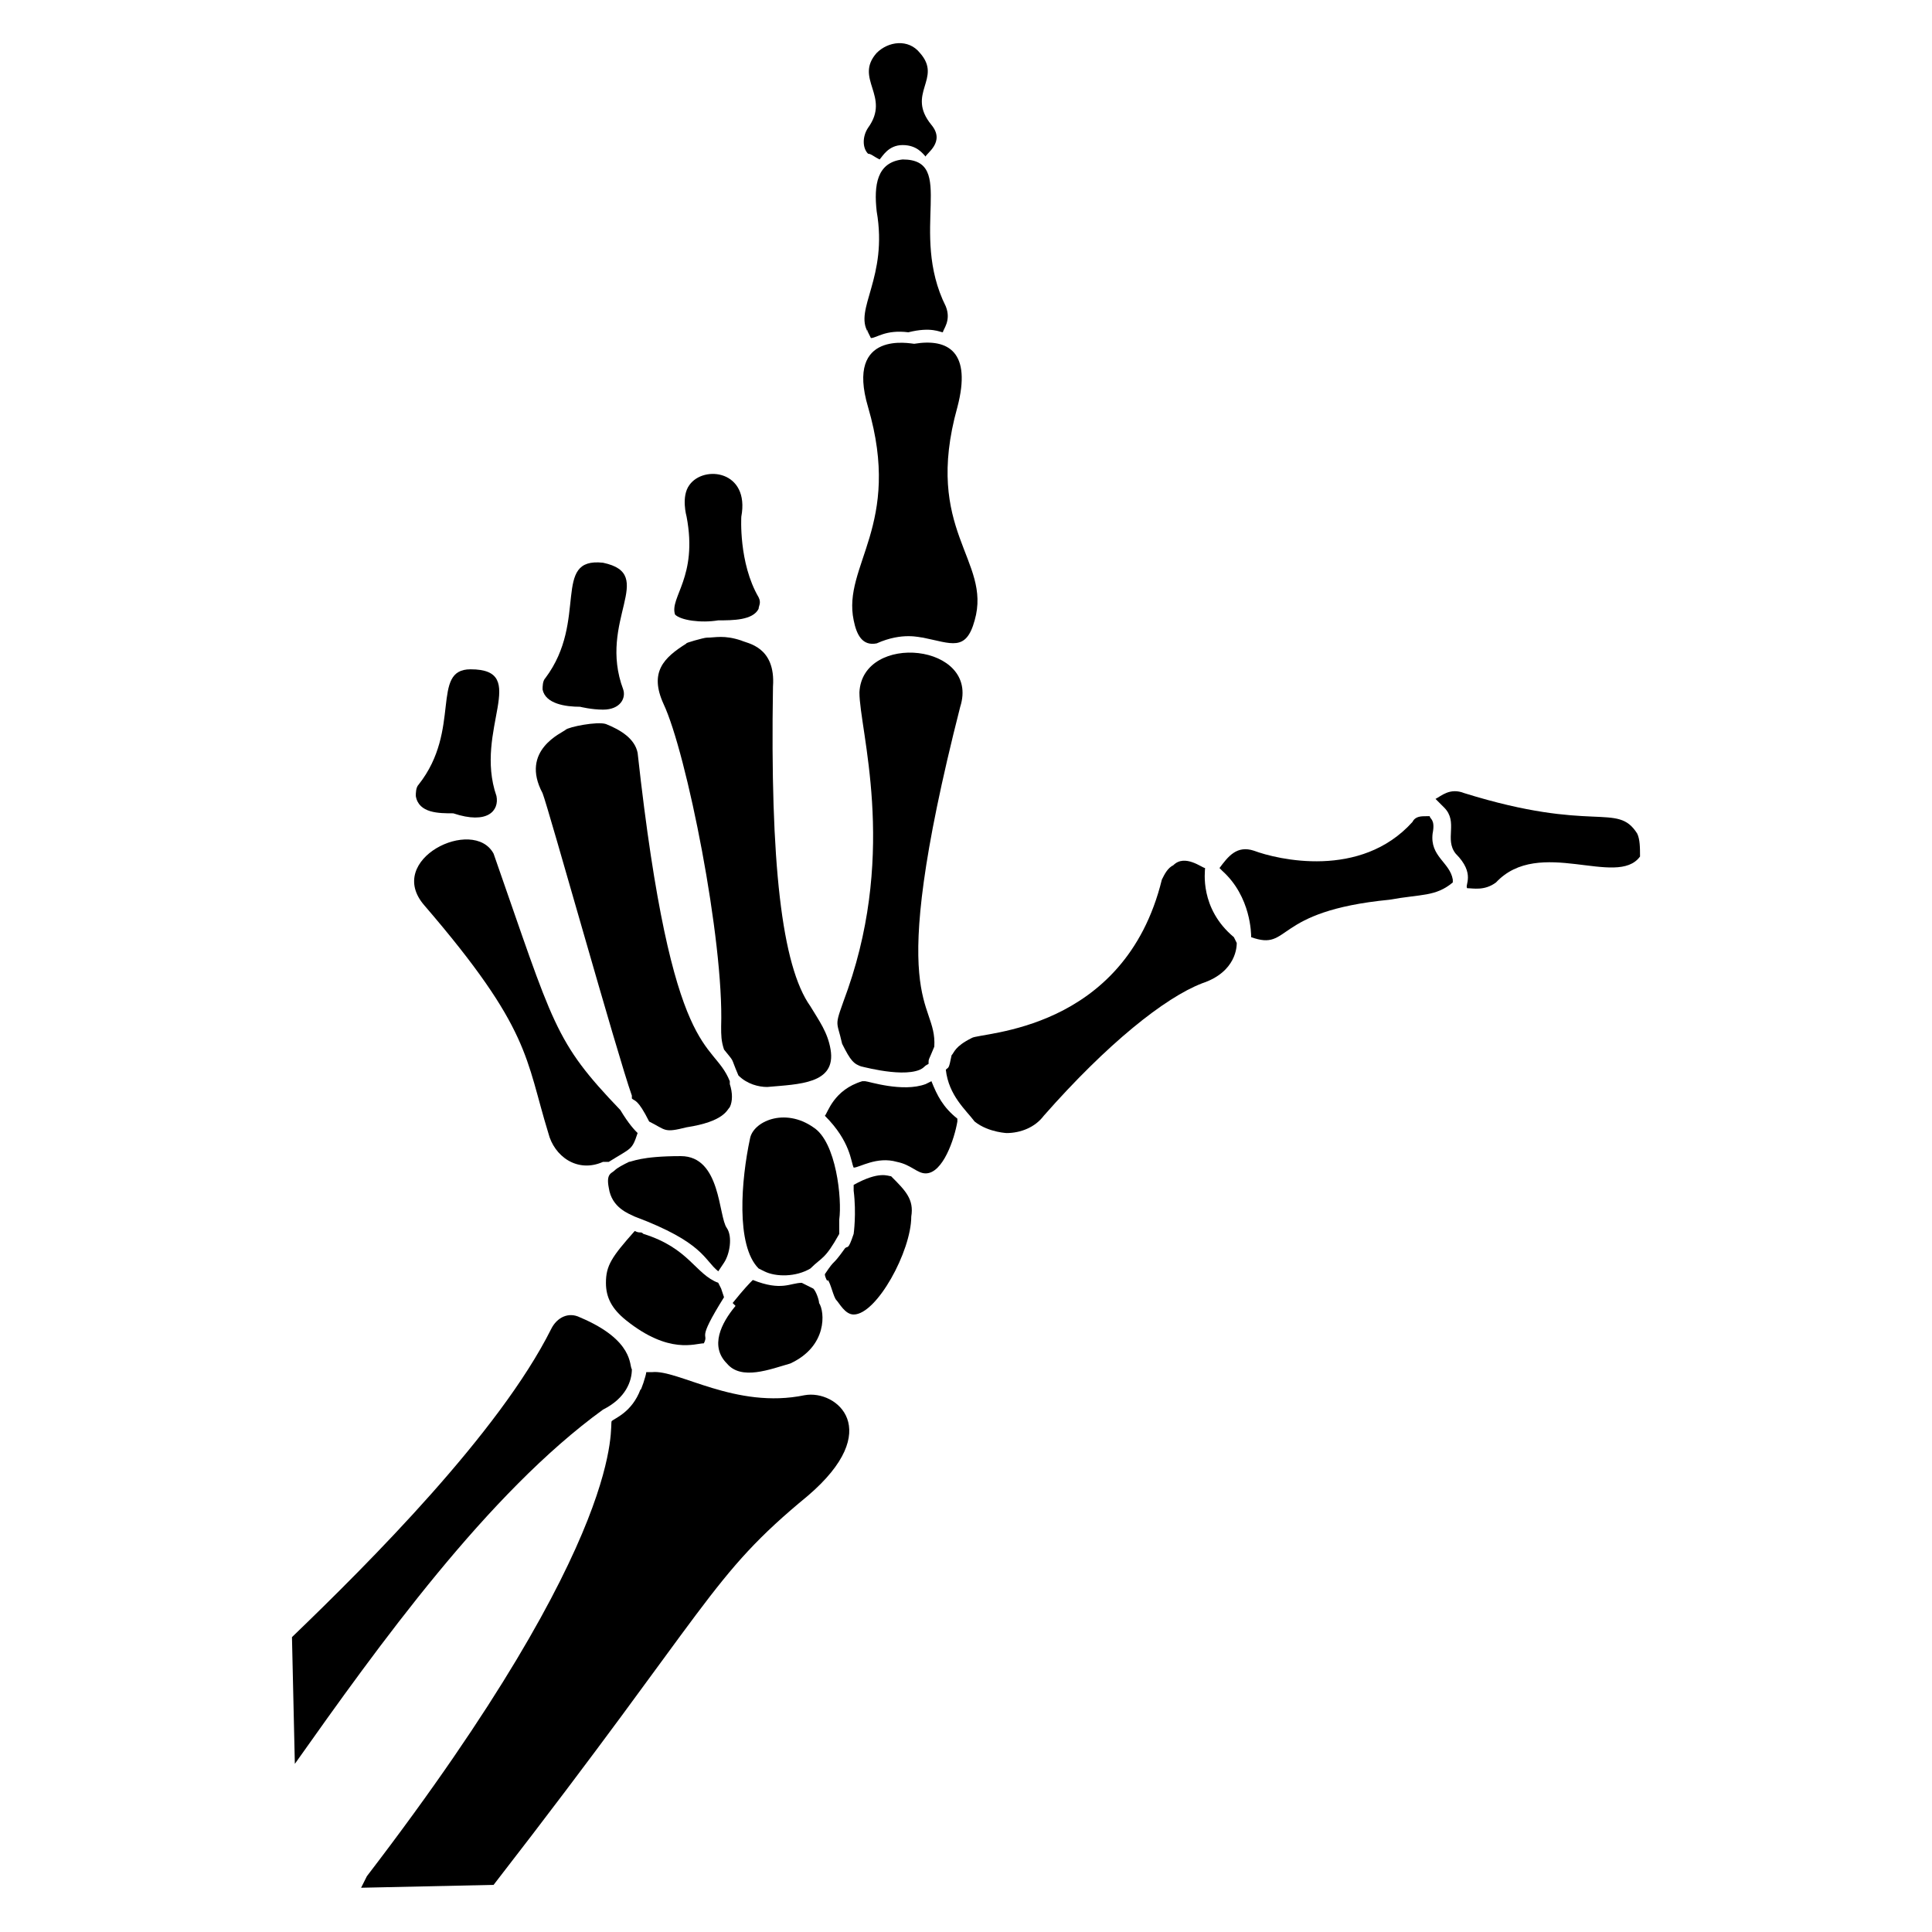
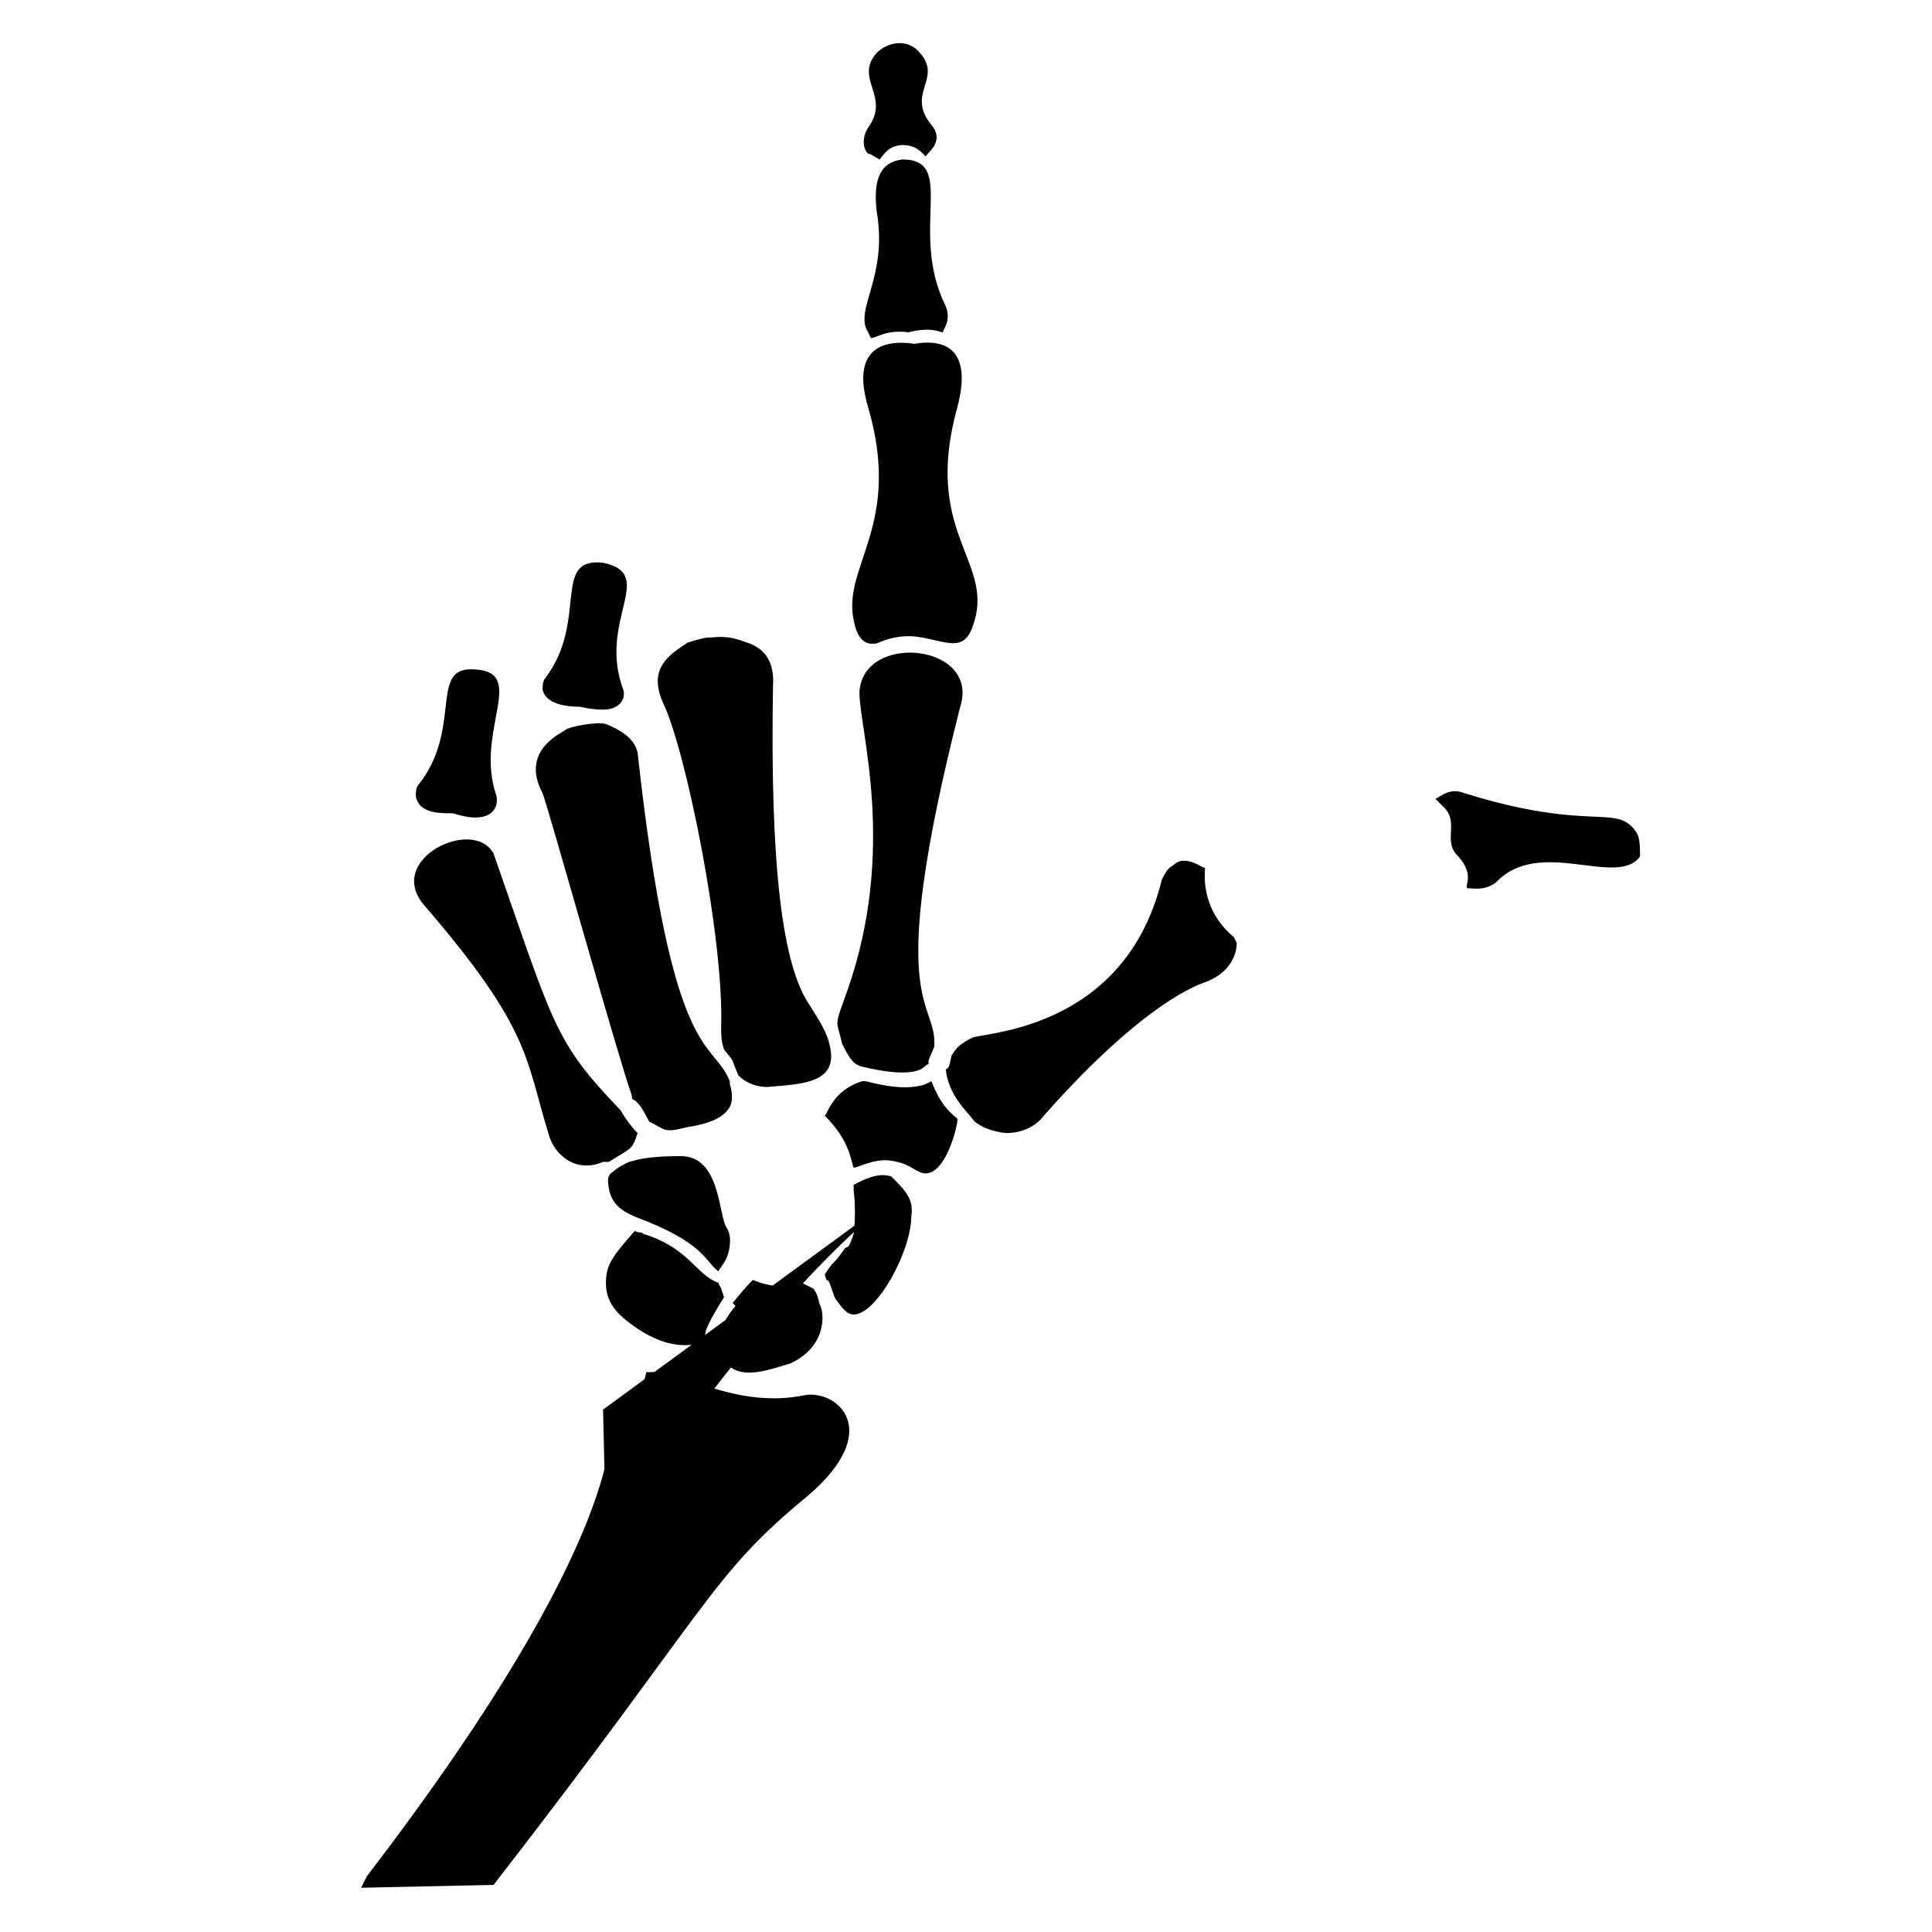
<svg xmlns="http://www.w3.org/2000/svg" fill="#000000" width="800px" height="800px" version="1.1" viewBox="144 144 512 512">
  <g>
    <path d="m377.1 186.26c0.762-0.762 2.289-3.816 6.106-3.816s5.344 2.289 6.106 3.055c0-0.762 5.344-3.816 1.527-8.398-6.871-8.398 3.055-12.215-3.055-19.082-3.055-3.816-8.398-3.055-11.449 0-6.106 6.871 3.816 11.449-2.289 19.848-1.527 2.289-1.527 5.344 0 6.871 0.766-0.004 1.527 0.758 3.055 1.523z" />
    <path d="m374.04 232.06 0.762 1.527c1.527 0 3.816-2.289 9.922-1.527 6.106-1.527 8.398 0 9.16 0 0-0.762 2.289-3.055 0.762-6.871-9.918-19.848 3.059-38.93-11.445-38.93-6.871 0.762-7.633 6.871-6.871 13.742 3.055 17.555-6.106 25.953-2.289 32.059-0.762-0.766 0-0.766 0 0z" />
-     <path d="m334.35 308.4c3.816 0 9.16 0 10.688-3.055 0-0.762 0.762-1.527 0-3.055-5.344-9.16-4.582-21.375-4.582-21.375 2.289-12.215-9.922-13.742-13.742-8.398-2.289 3.055-0.762 8.398-0.762 8.398 3.055 16.031-4.582 21.375-3.055 25.953 1.527 1.531 6.871 2.293 11.453 1.531z" />
    <path d="m297.71 331.3s3.055 0.762 6.106 0.762c4.582 0 6.106-3.055 5.344-5.344-6.871-18.32 9.16-30.535-5.344-33.586-13.742-1.527-3.816 15.266-15.266 30.535-0.762 0.762-0.762 2.289-0.762 3.055 0.762 3.816 6.106 4.578 9.922 4.578z" />
    <path d="m264.12 359.54c9.16 3.055 12.215-0.762 11.449-4.582-6.106-17.559 9.16-33.586-6.871-33.586-10.688 0-2.289 16.031-13.742 30.535-0.762 0.762-0.762 2.289-0.762 3.055 0.766 4.578 6.109 4.578 9.926 4.578z" />
    <path d="m376.34 314.5c6.871-3.055 11.449-1.527 12.215-1.527 7.633 1.527 11.449 3.816 13.742-4.582 4.582-16.031-13.742-23.664-4.582-56.488 3.816-14.504-2.289-18.32-11.449-16.793-0.762 0-18.32-3.816-12.215 16.793 9.16 31.297-6.871 41.984-3.816 56.488 0.762 3.82 2.289 6.871 6.106 6.109z" />
    <path d="m335.11 416.03c0 2.289 0 3.816 0.762 6.106 3.055 3.816 1.527 1.527 3.816 6.871 2.289 2.289 5.344 3.055 7.633 3.055 8.398-0.762 18.32-0.762 16.793-9.922-0.762-4.582-3.055-7.633-5.344-11.449-7.633-10.688-10.688-38.168-9.922-84.73 0.762-10.688-6.871-11.449-8.398-12.215-4.582-1.527-6.871-0.762-9.16-0.762-0.762 0-6.106 1.527-5.344 1.527-6.106 3.816-9.922 7.633-6.106 16.031 6.109 12.973 16.035 62.59 15.27 85.488z" />
    <path d="m311.45 434.35v0.762c0.762 0.762 1.527 0 4.582 6.106 4.582 2.289 3.816 3.055 9.922 1.527 9.922-1.527 10.688-4.582 11.449-5.344 0.762-1.527 0.762-3.816 0-6.106v-0.762c-4.582-11.449-15.266-3.816-24.426-87.023-0.762-3.816-4.582-6.106-8.398-7.633-2.289-0.762-9.922 0.762-10.688 1.527-0.762 0.762-12.215 5.344-6.106 16.793 1.527 3.82 19.848 69.469 23.664 80.152z" />
    <path d="m289.31 444.27c1.527 6.106 7.633 10.688 14.504 7.633h1.527c6.106-3.816 6.106-3.055 7.633-7.633-0.762-0.762-2.289-2.289-4.582-6.106-17.559-18.32-17.559-22.137-33.586-67.938-5.344-9.922-29.008 1.527-18.32 13.742 28.246 32.82 26.719 40.453 32.824 60.301z" />
-     <path d="m523.66 364.88c0.762-3.816-0.762-3.816-0.762-4.582h-0.762c-1.527 0-3.055 0-3.816 1.527-13.742 15.266-35.879 9.922-41.984 7.633-4.582-1.527-6.871 1.527-9.16 4.582l0.762 0.762c7.633 6.871 7.633 16.793 7.633 17.559 10.688 3.816 5.344-6.871 36.641-9.922 8.398-1.527 12.215-0.762 16.793-4.582v-0.762c-0.762-4.578-6.106-6.106-5.344-12.215z" />
    <path d="m577.86 364.88c-5.344-8.398-11.449 0-45.801-10.688-3.816-1.527-6.106 0.762-7.633 1.527l2.289 2.289c3.816 3.816 0 8.398 3.055 12.215 5.344 5.344 2.289 8.398 3.055 9.16 1.527 0 4.582 0.762 7.633-1.527 11.449-12.215 32.062 1.527 38.168-6.871-0.004-2.285-0.004-4.578-0.766-6.106z" />
    <path d="m312.21 466.41c18.32 6.871 18.32 11.449 22.137 14.504l1.527-2.289c1.527-2.289 2.289-6.871 0.762-9.16-2.289-3.055-1.527-19.082-12.215-19.082s-12.977 1.527-13.742 1.527c-1.527 0.762-3.055 1.527-3.816 2.289-0.762 0.762-2.289 0.762-1.527 4.582 0.766 5.34 5.348 6.863 6.875 7.629z" />
-     <path d="m359.54 442.75c-7.633-5.344-16.031-1.527-16.793 3.055-2.289 10.688-3.816 28.242 2.289 34.352l1.527 0.762c3.055 1.527 8.398 1.527 12.215-0.762 3.055-3.055 3.816-2.289 7.633-9.16v-3.816c0.762-5.348-0.766-20.613-6.871-24.43z" />
    <path d="m463.36 374.04c-0.762 0-5.344-3.816-8.398-0.762-1.527 0.762-2.289 2.289-3.055 3.816-9.922 40.457-48.09 40.457-50.383 41.984-4.582 2.289-4.582 3.816-5.344 4.582-0.762 3.816-0.762 3.055-1.527 3.816 0.762 6.871 5.344 10.688 7.633 13.742 3.816 3.055 9.16 3.055 8.398 3.055 3.816 0 7.633-1.527 9.922-4.582 16.793-19.082 32.062-31.297 41.984-35.113 9.16-3.055 9.16-9.922 9.16-10.688l-0.758-1.531c-9.16-7.633-7.633-17.555-7.633-18.32z" />
    <path d="m390.84 430.53-1.527 0.762c-6.106 2.289-15.266-0.762-16.031-0.762h-0.762c-7.633 2.289-9.16 8.398-9.922 9.16 6.871 6.871 6.871 12.215 7.633 13.742 1.527 0 6.106-3.055 11.449-1.527 3.816 0.762 5.344 3.055 7.633 3.055 4.582 0 7.633-9.16 8.398-13.742v-0.762c-3.82-3.055-5.348-6.109-6.871-9.926z" />
    <path d="m380.15 455.72c-0.762 0-3.055-1.527-9.922 2.289v1.527c0.762 6.106 0 11.449 0 11.449-1.527 4.582-1.527 3.055-2.289 3.816-3.816 5.344-2.289 2.289-5.344 6.871 0 0.762 0.762 2.289 0.762 1.527 0.762 0.762 1.527 4.582 2.289 5.344 0.762 0.762 2.289 3.816 4.582 3.816 6.106 0 15.266-16.793 15.266-25.953 0.762-4.582-1.527-6.871-5.344-10.688z" />
    <path d="m353.43 505.34c9.922-4.582 9.16-13.742 7.633-16.031 0-0.762-0.762-3.055-1.527-3.816l-3.055-1.527c-3.055 0-5.344 2.289-12.977-0.762-0.762 0.762-2.289 2.289-5.344 6.106l0.766 0.766c-3.816 4.582-6.871 10.688-2.289 15.266 3.816 4.582 11.449 1.527 16.793 0z" />
    <path d="m309.92 493.89c11.449 9.16 18.32 6.106 20.609 6.106 1.527-3.055-2.289 0 5.344-12.215l-0.762-2.289-0.762-1.527c-6.106-2.289-7.633-9.16-19.848-12.977-0.762-0.762-0.762 0-2.289-0.762-6.106 6.871-7.633 9.16-7.633 13.742-0.004 3.816 1.523 6.867 5.34 9.922z" />
    <path d="m357.25 513.74c-18.32 3.816-33.586-6.871-40.457-6.109h-1.527c0 0.762-1.527 5.344-1.527 4.582-2.289 6.106-6.871 7.633-7.633 8.398-0.762 0.762 5.344 29.008-64.883 120.61l-1.527 3.051 35.113-0.762c58.016-74.809 57.25-81.68 83.203-103.05 20.613-17.559 7.637-28.246-0.762-26.719z" />
-     <path d="m303.82 517.55c6.106-3.055 7.633-7.633 7.633-10.688-5.344 0 1.527 0 0 0-0.762-0.762 0.762-7.633-13.742-13.742-3.055-1.527-6.106 0-7.633 3.055-13.742 27.48-48.09 61.832-68.703 81.68l0.762 33.586c22.145-31.297 51.148-71.754 81.684-93.891z" />
+     <path d="m303.82 517.55l0.762 33.586c22.145-31.297 51.148-71.754 81.684-93.891z" />
    <path d="m398.47 331.3c-20.609 80.914-6.106 77.098-6.871 90.074-1.527 3.816-1.527 3.055-1.527 4.582-1.527 0.762-0.762 0.762-2.289 1.527-5.344 2.289-17.559-1.527-15.266-0.762-2.289-0.762-3.055-1.527-5.344-6.106-1.527-6.871-2.289-3.816 1.527-14.504 12.977-37.402 3.055-68.703 3.055-78.625 0.762-16.035 32.059-12.98 26.715 3.812z" />
  </g>
</svg>